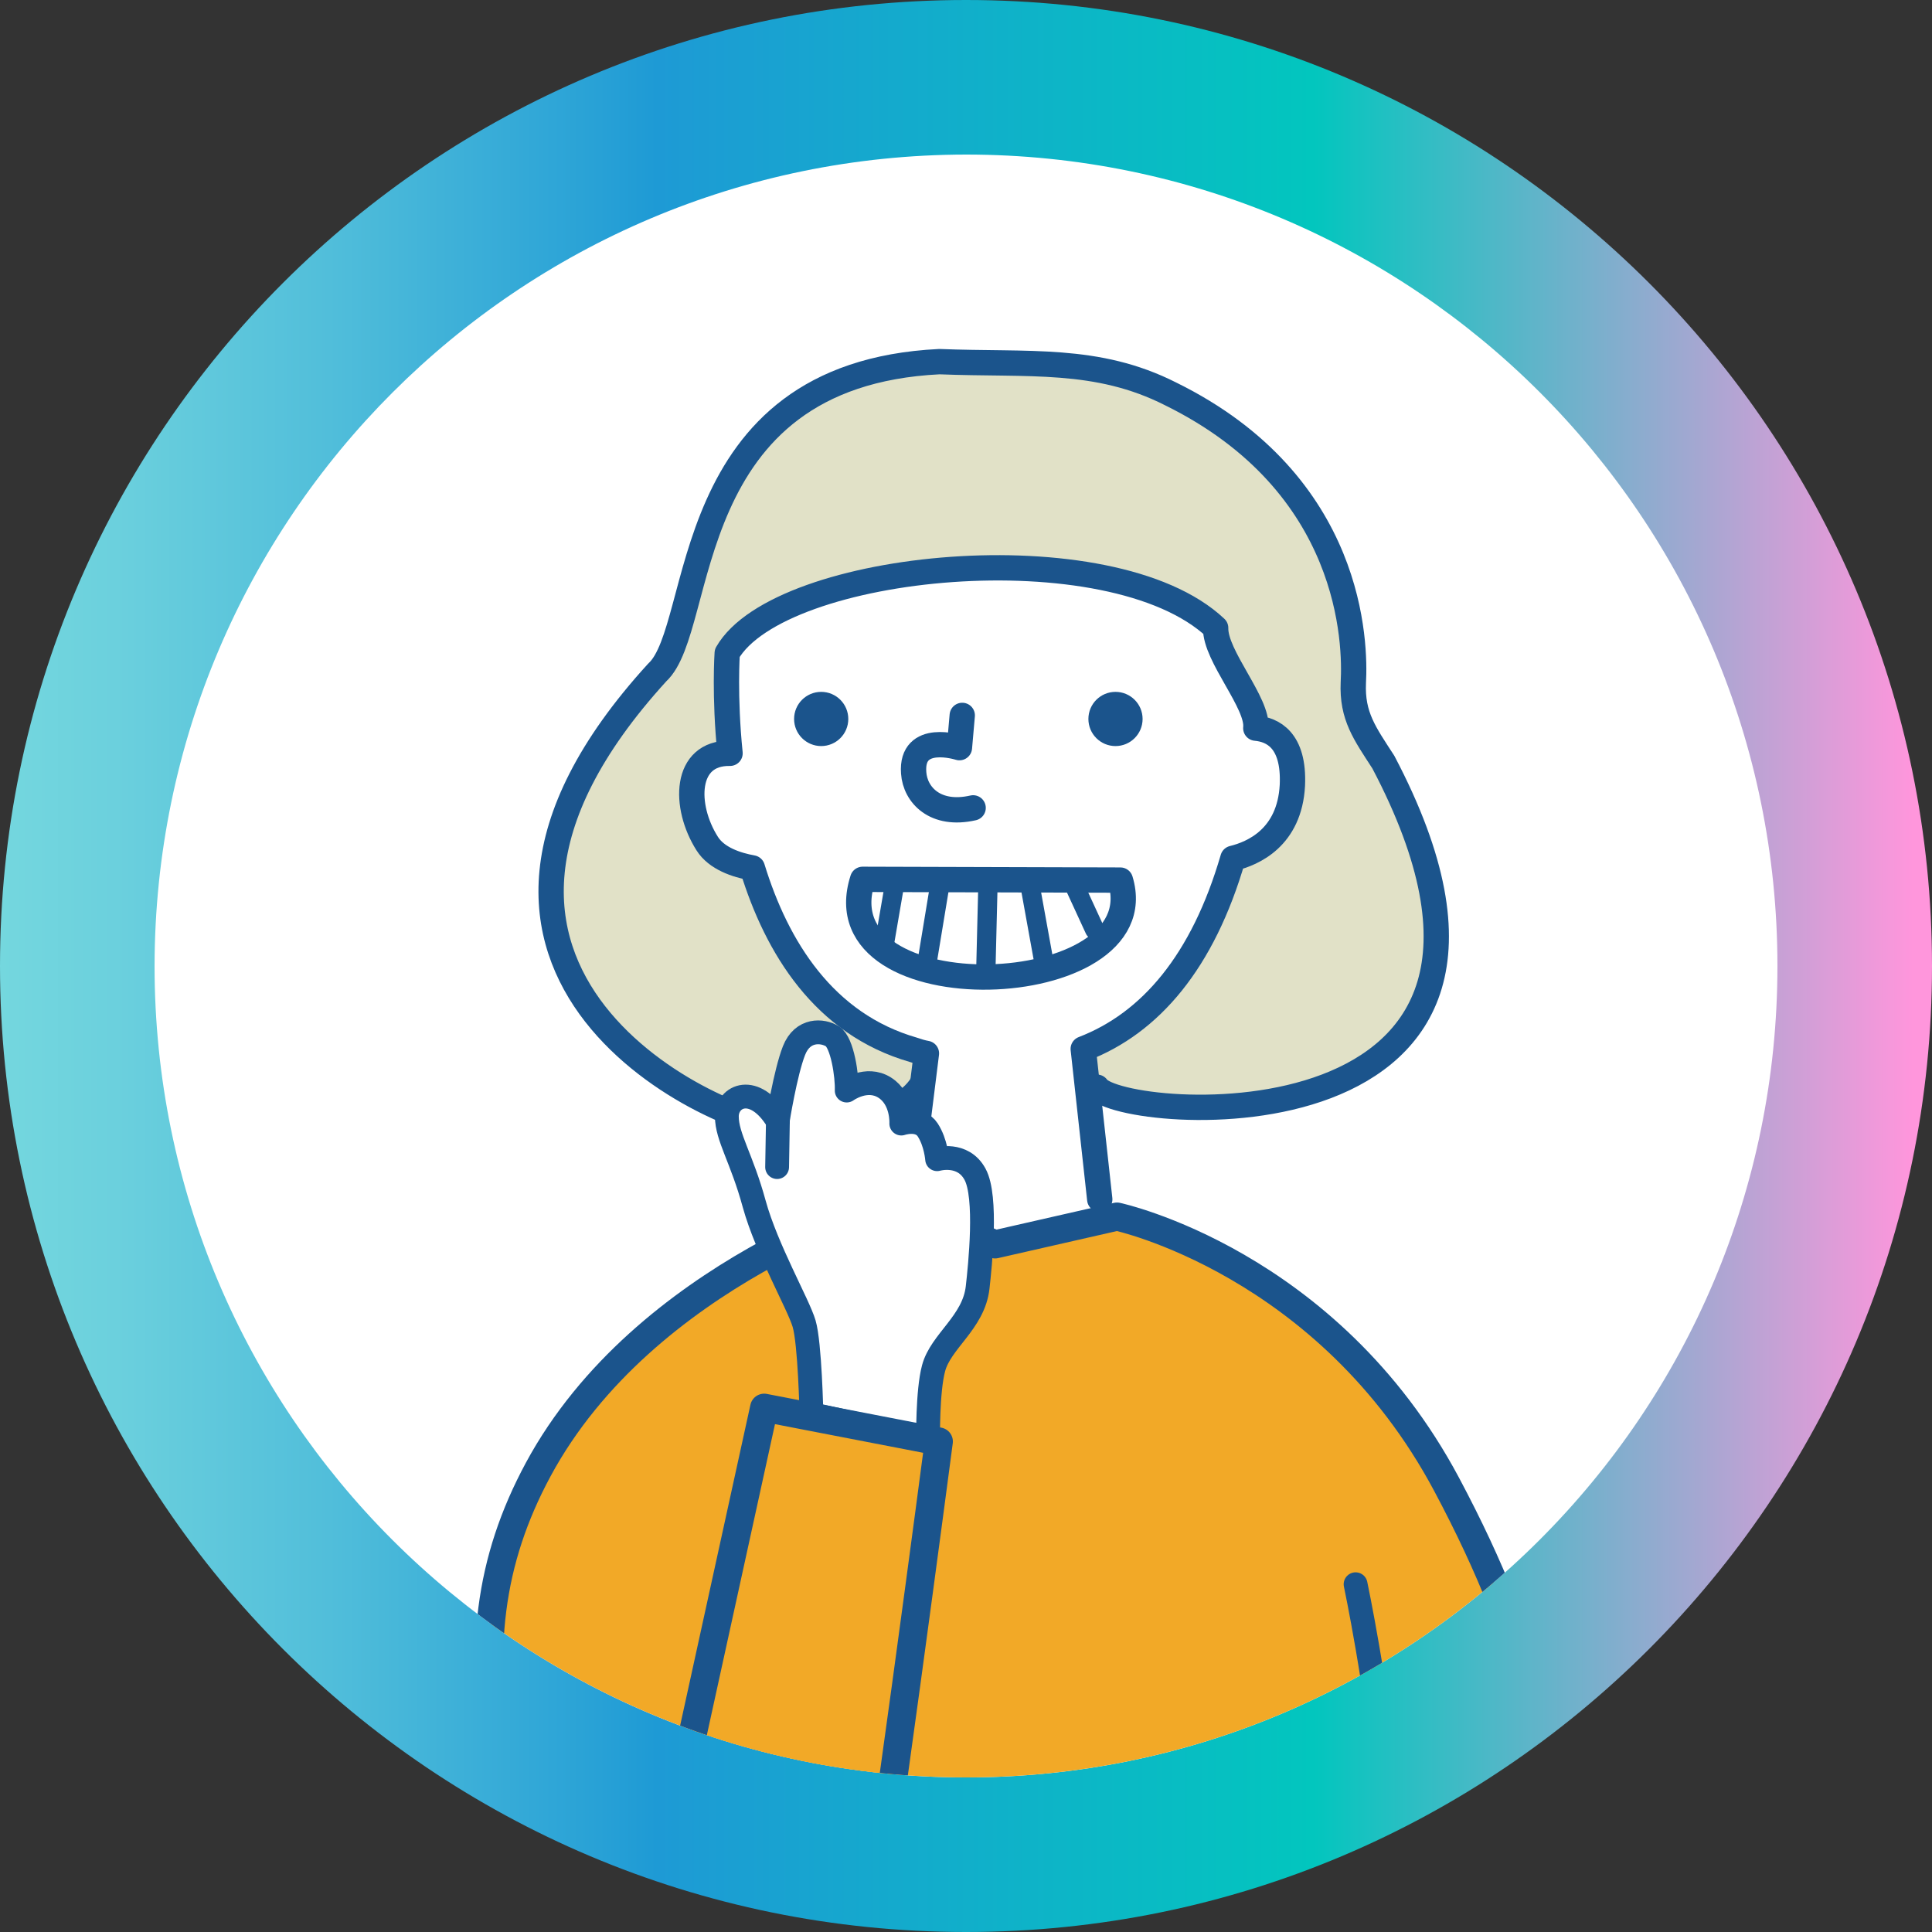
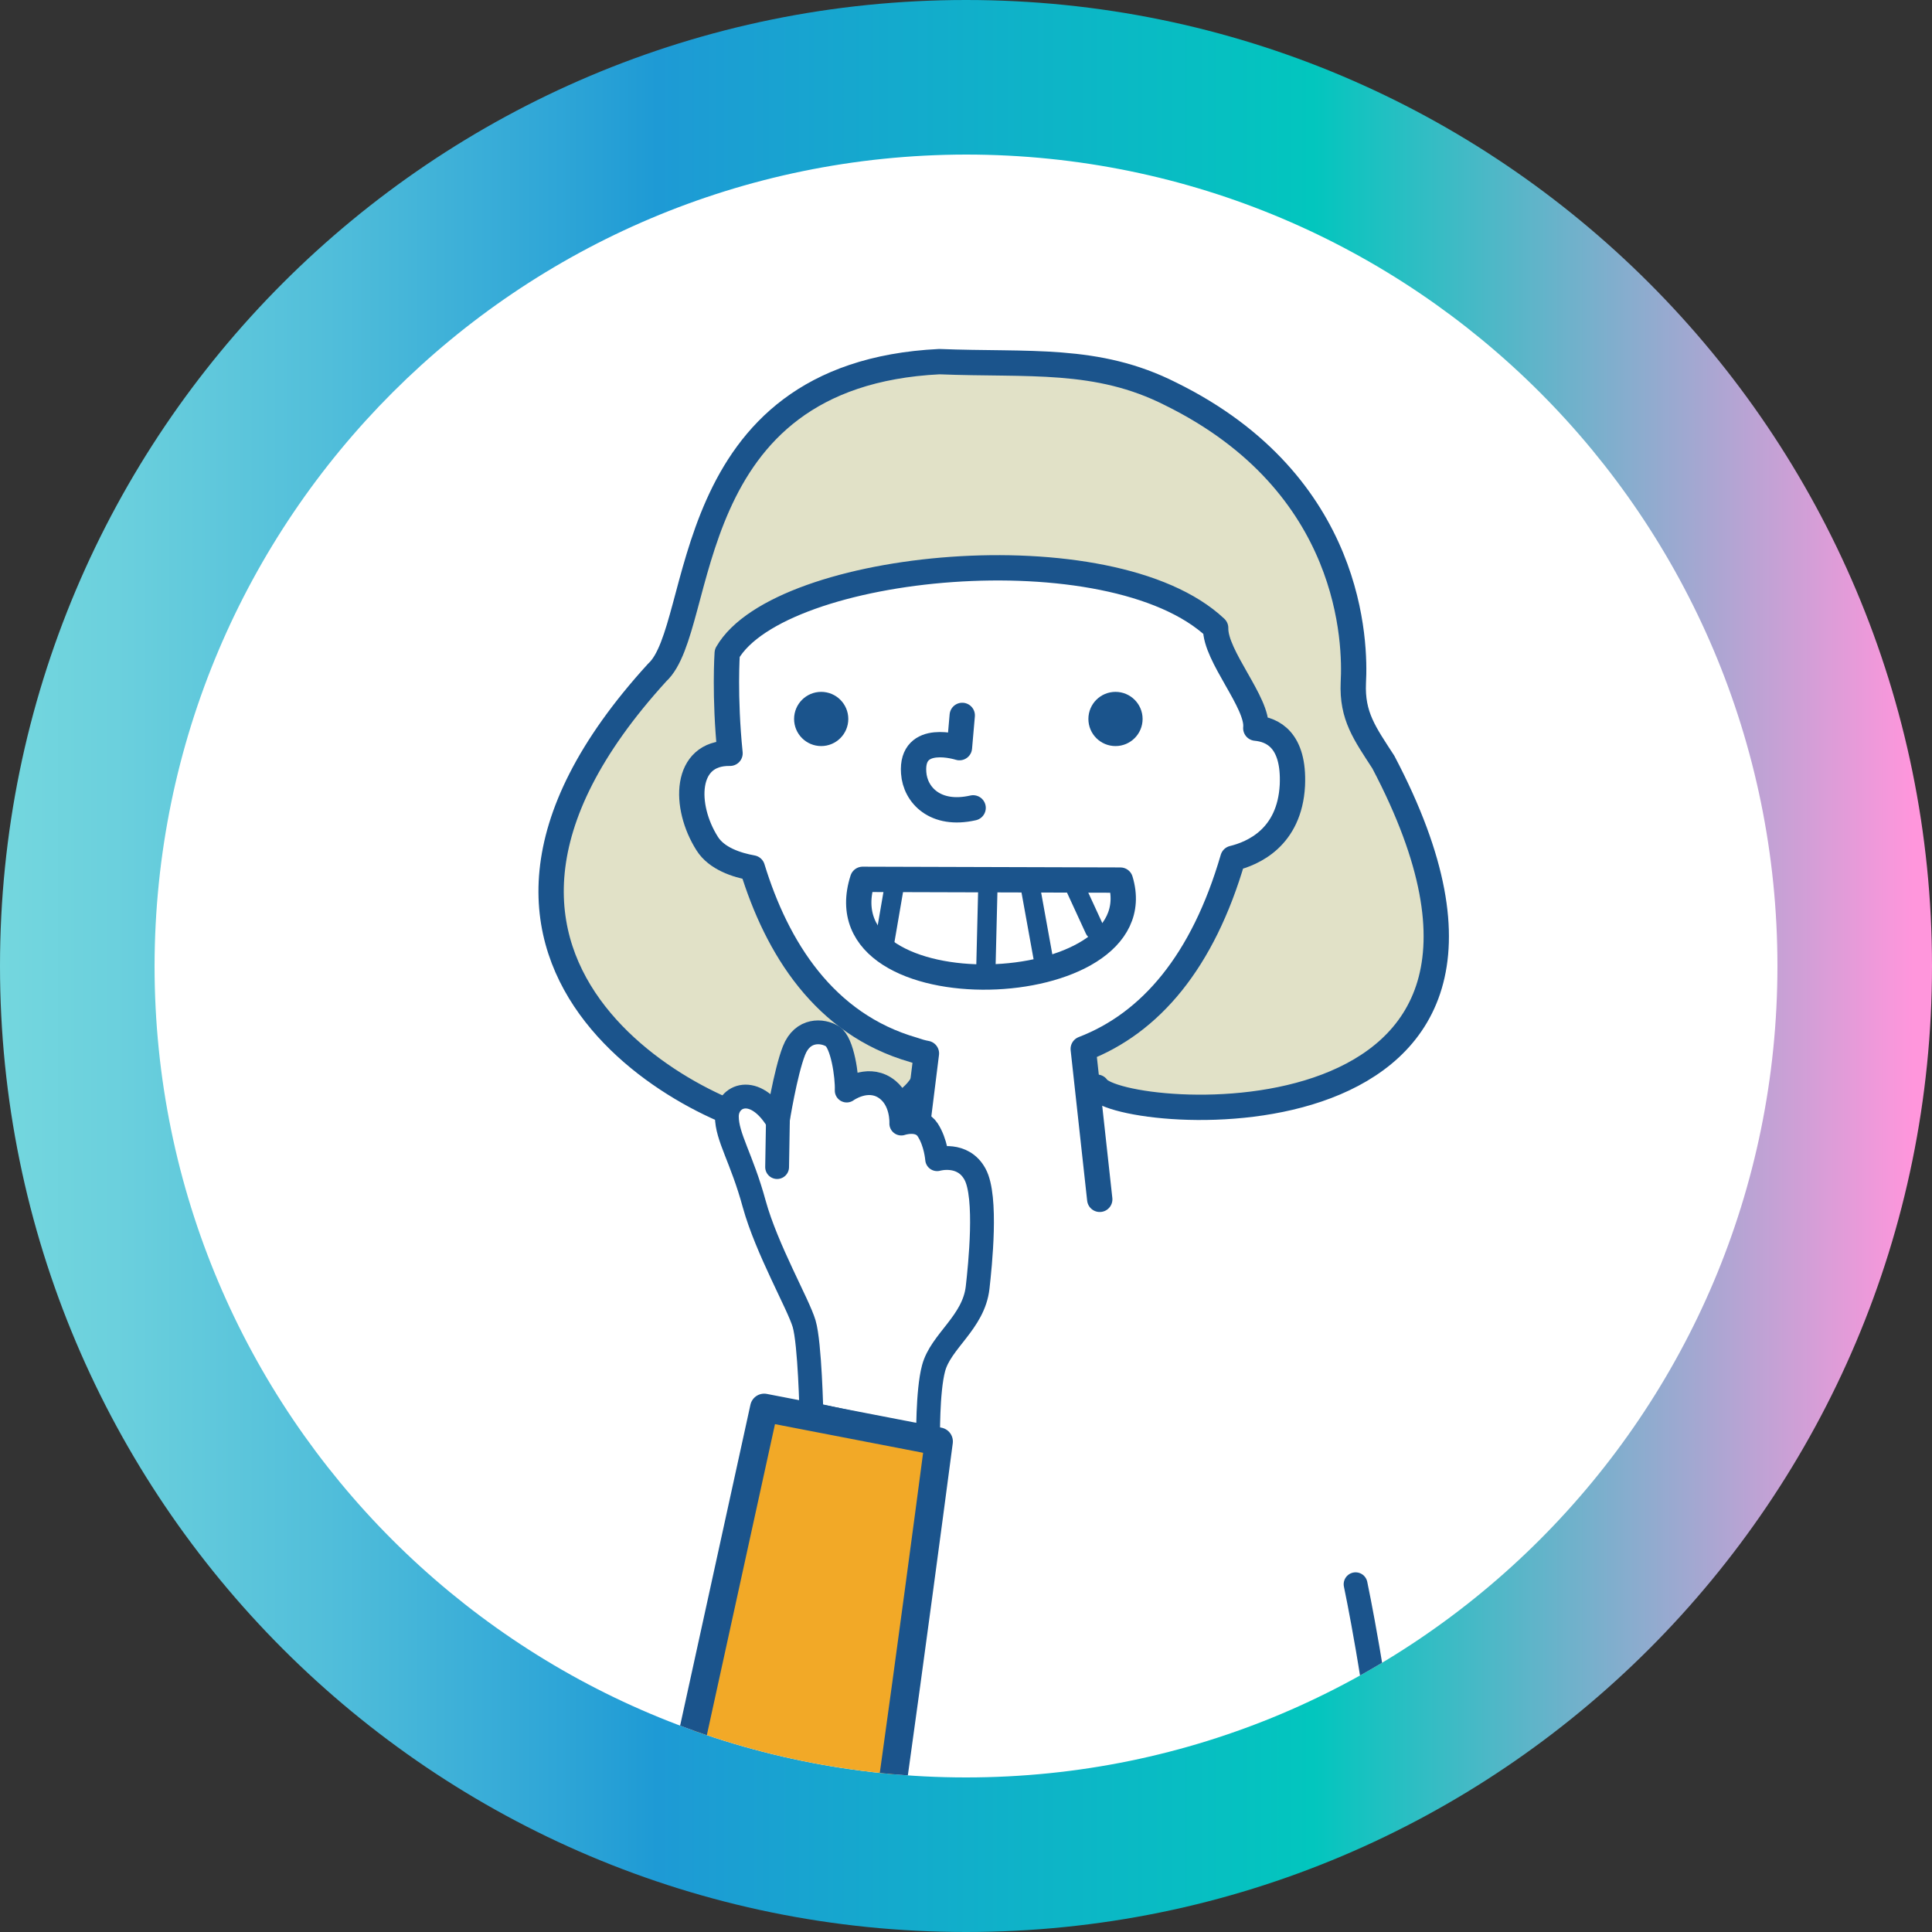
<svg xmlns="http://www.w3.org/2000/svg" id="_レイヤー_1" width="103" height="103" viewBox="0 0 103 103">
  <rect x="0" y="0" width="103" height="103" fill="#333333" stroke="none" />
  <defs>
    <style>.cls-1,.cls-2,.cls-3{fill:none;}.cls-2{stroke-width:1.03px;}.cls-2,.cls-3,.cls-4,.cls-5,.cls-6,.cls-7,.cls-8{stroke:#1b548c;stroke-linecap:round;stroke-linejoin:round;}.cls-3,.cls-5{stroke-width:1.27px;}.cls-9{fill:url(#_名称未設定グラデーション_3);}.cls-4{fill:#1b548c;stroke-width:.99px;}.cls-10,.cls-5,.cls-6{fill:#fff;}.cls-6,.cls-8{stroke-width:1.35px;}.cls-7{fill:#f2a927;stroke-width:1.5px;}.cls-8{fill:#e1e1c7;}.cls-11{clip-path:url(#clippath);}</style>
    <linearGradient id="_名称未設定グラデーション_3" x1="0" y1="51.5" x2="103" y2="51.5" gradientUnits="userSpaceOnUse">
      <stop offset="0" stop-color="#74d7de" />
      <stop offset=".06" stop-color="#6bd0dd" />
      <stop offset=".17" stop-color="#51beda" />
      <stop offset=".31" stop-color="#28a1d6" />
      <stop offset=".34" stop-color="#1e9ad5" />
      <stop offset=".68" stop-color="#02c6be" />
      <stop offset=".99" stop-color="#ff96dc" />
    </linearGradient>
    <clipPath id="clippath">
      <path class="cls-1" d="M51.5,8.24c23.89,0,43.26,19.37,43.26,43.26s-19.37,43.26-43.26,43.26S8.24,75.39,8.24,51.5c.03-23.88,19.38-43.23,43.26-43.26" />
    </clipPath>
  </defs>
  <path class="cls-10" d="M51.5,1.5C23.89,1.5,1.5,23.89,1.5,51.5s22.39,50,50,50,50-22.39,50-50S79.11,1.5,51.5,1.5Z" />
  <path class="cls-9" d="M51.5,8.24c23.89,0,43.26,19.37,43.26,43.26s-19.37,43.26-43.26,43.26S8.24,75.39,8.24,51.5c.03-23.88,19.38-43.23,43.26-43.26M51.5,0C23.06,0,0,23.06,0,51.5s23.06,51.5,51.5,51.5,51.5-23.06,51.5-51.5S79.94,0,51.5,0Z" />
  <g class="cls-11">
    <path class="cls-8" d="M49.24,57.65c-1.03,2.02-4.77,2.48-7.18,2.48-3.44.04-21.76-8.13-7.02-24.28,2.63-2.41.99-15.88,15.04-16.57,4.77.19,8.4-.27,12.33,1.72,9.77,4.81,9.85,13.36,9.74,15.39-.08,1.79.61,2.71,1.6,4.24,11.11,21.11-14.09,19.2-15.27,17.33" />
    <path class="cls-6" d="M48.32,64.75l1.07-8.59c-.23-.04-.46-.11-.69-.19-4.77-1.37-7.29-5.46-8.59-9.7-.84-.15-1.91-.5-2.41-1.3-1.26-1.99-1.22-4.85,1.22-4.81h0c-.31-3.05-.15-5.34-.15-5.34,2.79-4.85,20.46-6.6,26.04-1.34-.04,1.49,2.29,4.01,2.14,5.34.88.08,2.06.61,1.95,3.05-.15,2.79-2.1,3.63-3.17,3.89-1.6,5.5-4.39,8.78-7.98,10.16l.88,8.02" />
    <circle class="cls-4" cx="43.78" cy="38.33" r=".95" />
    <circle class="cls-4" cx="59.47" cy="38.33" r=".95" />
    <path class="cls-6" d="M51.3,38.14l-.15,1.72s-2.6-.84-2.44,1.34c.08,1.18,1.15,2.33,3.17,1.87" />
    <path class="cls-6" d="M45.99,46.88l13.74.04c1.99,6.57-16.07,7.22-13.74-.04Z" />
    <line class="cls-2" x1="54.96" y1="47.46" x2="55.65" y2="51.27" />
    <line class="cls-2" x1="47.71" y1="47.04" x2="47.14" y2="50.36" />
    <line class="cls-2" x1="52.56" y1="51.62" x2="52.67" y2="47.15" />
-     <line class="cls-2" x1="50.11" y1="47.15" x2="49.43" y2="51.27" />
    <line class="cls-2" x1="57.25" y1="47.15" x2="58.36" y2="49.56" />
-     <path class="cls-7" d="M31.79,126.62l.66-16.66c-3.64-7.72-4.54-8.93-5.8-15.61-1.19-6.33-.56-11.17,2.04-16,5.68-10.54,18.92-14.42,18.92-14.42l5.44,2.41,6.5-1.48s11.24,2.4,17.57,14.27c4.85,9.1,5.46,14.48,7.59,24.94,1.32,6.47,2.42,14.18-3.15,15.6-2.87.73-6.74.47-6.74.47l.14,6.76" />
    <path class="cls-5" d="M49.48,76.76s-.04-2.58.29-3.81c.38-1.45,2.14-2.44,2.35-4.31.13-1.16.52-4.84-.14-6.04-.65-1.2-2.02-.8-2.02-.8,0,0-.06-.88-.5-1.56s-1.41-.34-1.41-.34c0,0,.08-1.31-.89-1.92s-2.02.16-2.02.16c.03-.75-.23-2.56-.76-2.89s-1.59-.41-2.05.76-.87,3.75-.87,3.75c-1.24-2.03-2.71-1.34-2.71-.24,0,1.1.8,2.24,1.46,4.67.67,2.42,2.35,5.33,2.66,6.38s.39,4.82.39,4.82l6.23,1.36h0Z" />
    <line class="cls-3" x1="41.48" y1="59.28" x2="41.43" y2="62.22" />
    <path class="cls-3" d="M74.82,107.5s-.27-5.71-.87-11.98c-.53-5.62-1.68-11.06-1.68-11.06" />
    <path class="cls-7" d="M24.55,111.64c2.47,3.2,6.82,8.34,11.71,7.86,3.47-.34,7.72-2.26,9.48-12.07,1.11-6.21,4.31-30.58,4.31-30.58l-9.31-1.8-7.09,32.36" />
  </g>
</svg>